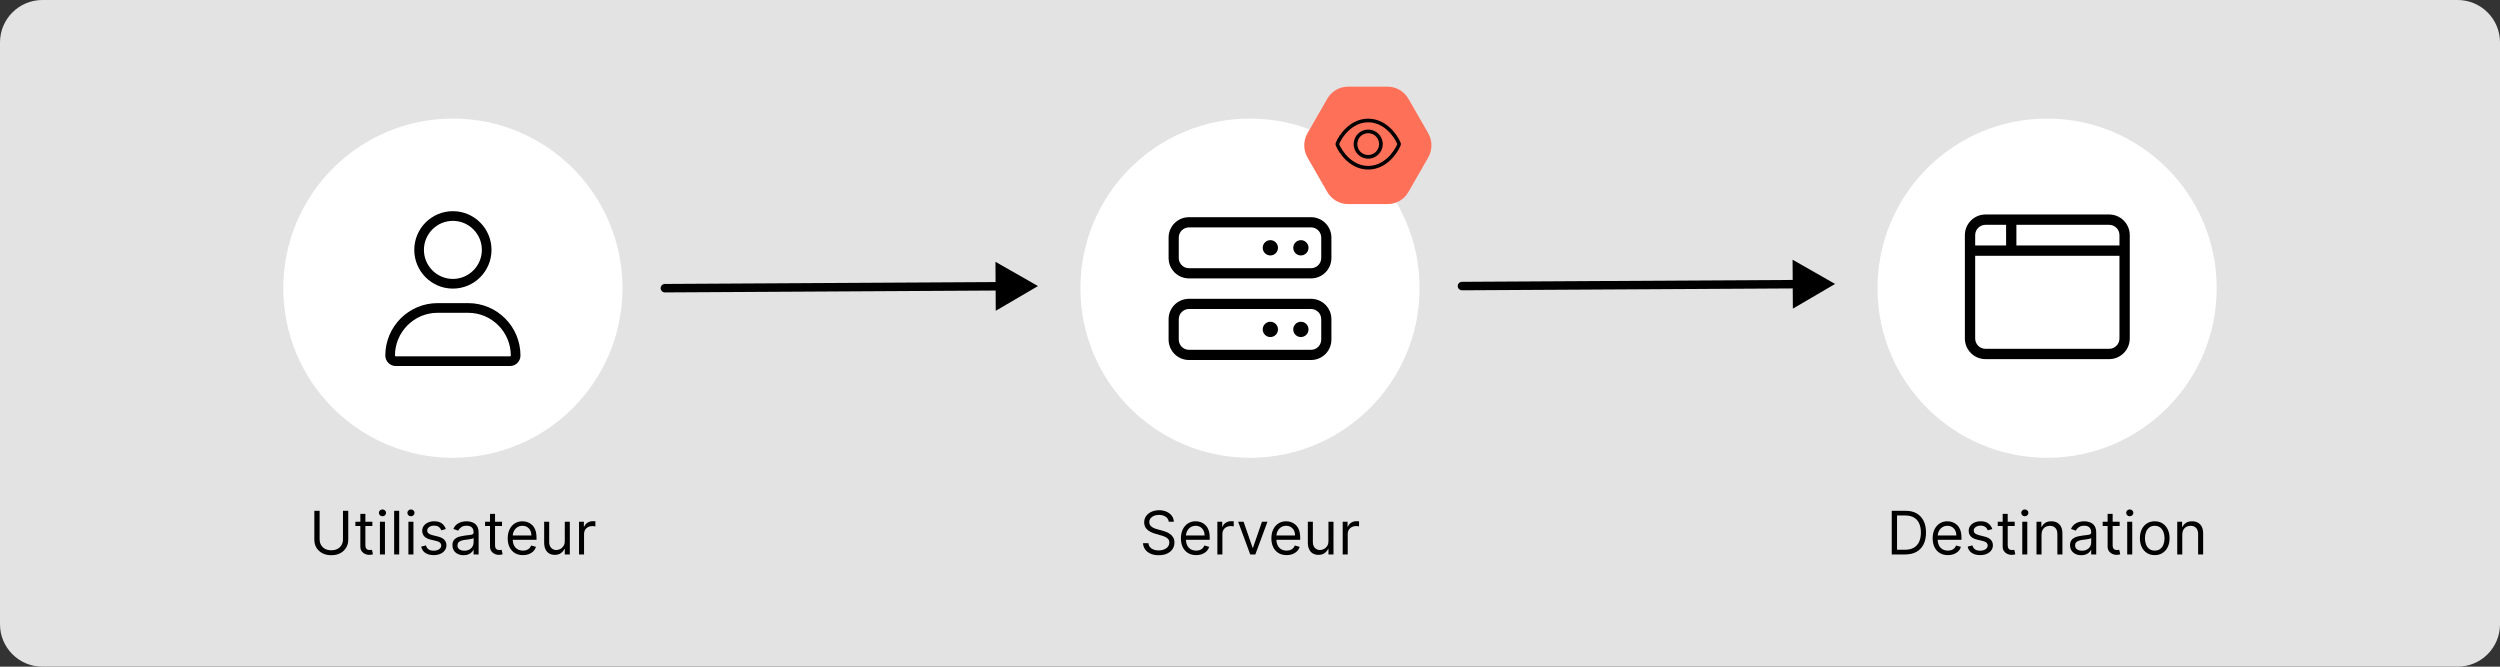
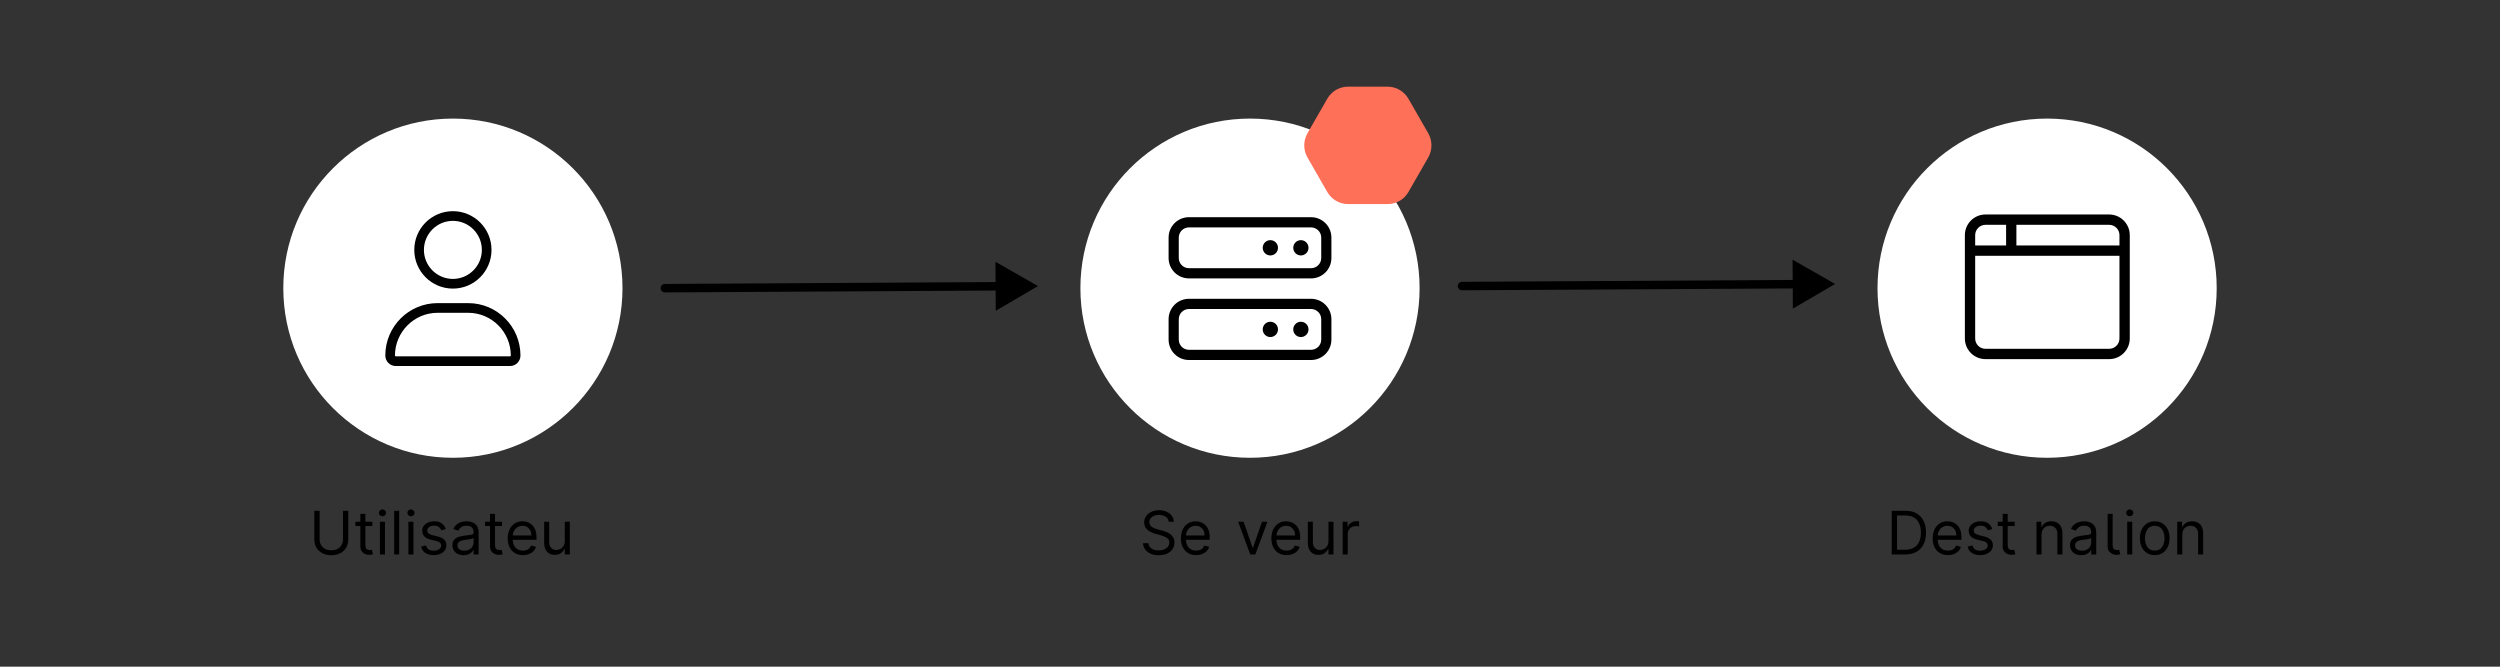
<svg xmlns="http://www.w3.org/2000/svg" width="750" height="200" viewBox="0 0 750 200" fill="none">
  <rect x="0" y="0" width="750" height="200" fill="#333333" stroke="none" />
  <g clip-path="url(#clip0_317_2634)">
-     <path d="M0 12.72C0 5.695 5.695 0 12.72 0H737.28C744.305 0 750 5.695 750 12.72V187.28C750 194.305 744.305 200 737.28 200H12.72C5.695 200 0 194.305 0 187.28V12.72Z" fill="#E3E3E3" />
    <circle cx="614.131" cy="86.454" r="50.879" fill="white" />
    <path d="M589.461 70.546C589.461 67.122 592.229 64.347 595.645 64.347H632.747C636.158 64.347 638.931 67.122 638.931 70.546V101.541C638.931 104.96 636.158 107.74 632.747 107.74H595.645C592.229 107.74 589.461 104.96 589.461 101.541V70.546ZM604.92 73.645H635.839V70.546C635.839 68.834 634.457 67.446 632.747 67.446H604.92V73.645ZM601.828 67.446H595.645C593.937 67.446 592.553 68.834 592.553 70.546V73.645H601.828V67.446ZM592.553 76.745V101.541C592.553 103.255 593.937 104.641 595.645 104.641H632.747C634.457 104.641 635.839 103.255 635.839 101.541V76.745H592.553Z" fill="black" />
    <path d="M571.565 166.333H567.525V153.242H571.744C573.014 153.242 574.101 153.504 575.004 154.028C575.907 154.548 576.6 155.296 577.081 156.272C577.563 157.244 577.804 158.407 577.804 159.762C577.804 161.126 577.561 162.3 577.075 163.284C576.589 164.264 575.882 165.018 574.953 165.547C574.024 166.071 572.895 166.333 571.565 166.333ZM569.111 164.927H571.463C572.545 164.927 573.442 164.718 574.154 164.3C574.866 163.883 575.396 163.288 575.746 162.517C576.095 161.746 576.27 160.827 576.27 159.762C576.27 158.705 576.097 157.795 575.752 157.033C575.407 156.266 574.891 155.677 574.205 155.268C573.519 154.855 572.665 154.648 571.642 154.648H569.111V164.927Z" fill="black" />
    <path d="M584.375 166.538C583.429 166.538 582.613 166.329 581.927 165.911C581.245 165.489 580.719 164.901 580.348 164.147C579.981 163.388 579.798 162.506 579.798 161.501C579.798 160.495 579.981 159.609 580.348 158.842C580.719 158.07 581.234 157.469 581.895 157.039C582.559 156.604 583.335 156.387 584.221 156.387C584.733 156.387 585.238 156.472 585.736 156.643C586.235 156.813 586.689 157.09 587.098 157.474C587.507 157.853 587.833 158.356 588.076 158.982C588.319 159.609 588.44 160.38 588.44 161.296V161.935H580.872V160.631H586.906C586.906 160.077 586.795 159.583 586.574 159.148C586.356 158.714 586.045 158.371 585.64 158.119C585.24 157.868 584.767 157.742 584.221 157.742C583.621 157.742 583.101 157.891 582.662 158.19C582.227 158.484 581.893 158.867 581.658 159.34C581.424 159.813 581.307 160.32 581.307 160.861V161.731C581.307 162.472 581.434 163.101 581.69 163.616C581.95 164.128 582.31 164.518 582.77 164.786C583.231 165.05 583.765 165.182 584.375 165.182C584.771 165.182 585.129 165.127 585.449 165.016C585.773 164.901 586.052 164.731 586.286 164.505C586.52 164.275 586.702 163.989 586.829 163.648L588.287 164.057C588.133 164.552 587.876 164.986 587.513 165.361C587.151 165.732 586.704 166.022 586.171 166.231C585.638 166.435 585.04 166.538 584.375 166.538Z" fill="black" />
    <path d="M597.689 158.714L596.334 159.097C596.249 158.871 596.123 158.652 595.957 158.439C595.795 158.222 595.574 158.043 595.292 157.902C595.011 157.761 594.651 157.691 594.212 157.691C593.611 157.691 593.111 157.829 592.71 158.106C592.314 158.379 592.116 158.726 592.116 159.148C592.116 159.523 592.252 159.82 592.525 160.037C592.797 160.254 593.224 160.435 593.803 160.58L595.26 160.938C596.138 161.151 596.792 161.477 597.223 161.916C597.653 162.351 597.868 162.911 597.868 163.597C597.868 164.16 597.706 164.663 597.383 165.106C597.063 165.549 596.616 165.898 596.04 166.154C595.465 166.41 594.796 166.538 594.033 166.538C593.032 166.538 592.203 166.32 591.547 165.886C590.89 165.451 590.475 164.816 590.3 163.981L591.732 163.623C591.868 164.151 592.126 164.547 592.506 164.812C592.889 165.076 593.39 165.208 594.008 165.208C594.711 165.208 595.269 165.059 595.682 164.761C596.1 164.458 596.309 164.096 596.309 163.674C596.309 163.333 596.189 163.047 595.951 162.817C595.712 162.583 595.346 162.408 594.851 162.293L593.215 161.91C592.316 161.697 591.655 161.366 591.233 160.919C590.816 160.467 590.607 159.903 590.607 159.225C590.607 158.671 590.763 158.181 591.074 157.755C591.389 157.329 591.817 156.994 592.358 156.751C592.904 156.508 593.522 156.387 594.212 156.387C595.184 156.387 595.947 156.6 596.501 157.026C597.059 157.452 597.455 158.015 597.689 158.714Z" fill="black" />
    <path d="M604.409 156.515V157.793H599.321V156.515H604.409ZM600.804 154.163H602.312V163.521C602.312 163.947 602.374 164.266 602.498 164.479C602.626 164.688 602.788 164.829 602.984 164.901C603.184 164.969 603.395 165.003 603.616 165.003C603.783 165.003 603.919 164.995 604.026 164.978C604.132 164.957 604.217 164.94 604.281 164.927L604.588 166.282C604.486 166.32 604.343 166.359 604.16 166.397C603.977 166.44 603.744 166.461 603.463 166.461C603.037 166.461 602.619 166.369 602.21 166.186C601.805 166.003 601.469 165.724 601.2 165.349C600.936 164.974 600.804 164.501 600.804 163.93V154.163Z" fill="black" />
-     <path d="M606.678 166.333V156.515H608.187V166.333H606.678ZM607.445 154.878C607.151 154.878 606.898 154.778 606.685 154.578C606.476 154.378 606.371 154.137 606.371 153.856C606.371 153.574 606.476 153.334 606.685 153.133C606.898 152.933 607.151 152.833 607.445 152.833C607.739 152.833 607.991 152.933 608.2 153.133C608.413 153.334 608.519 153.574 608.519 153.856C608.519 154.137 608.413 154.378 608.2 154.578C607.991 154.778 607.739 154.878 607.445 154.878Z" fill="black" />
    <path d="M612.458 160.427V166.333H610.95V156.515H612.407V158.049H612.535C612.765 157.55 613.115 157.15 613.583 156.847C614.052 156.54 614.657 156.387 615.399 156.387C616.063 156.387 616.645 156.523 617.144 156.796C617.642 157.065 618.03 157.474 618.307 158.023C618.584 158.569 618.722 159.259 618.722 160.094V166.333H617.214V160.197C617.214 159.425 617.014 158.824 616.613 158.394C616.213 157.959 615.663 157.742 614.964 157.742C614.482 157.742 614.052 157.847 613.673 158.055C613.298 158.264 613.002 158.569 612.784 158.969C612.567 159.37 612.458 159.856 612.458 160.427Z" fill="black" />
    <path d="M624.368 166.563C623.746 166.563 623.181 166.446 622.674 166.212C622.167 165.973 621.765 165.63 621.466 165.182C621.168 164.731 621.019 164.185 621.019 163.546C621.019 162.984 621.13 162.528 621.351 162.178C621.573 161.824 621.869 161.547 622.24 161.347C622.61 161.147 623.02 160.998 623.467 160.9C623.919 160.797 624.373 160.717 624.828 160.657C625.425 160.58 625.909 160.523 626.279 160.484C626.654 160.442 626.927 160.371 627.098 160.273C627.272 160.175 627.36 160.005 627.36 159.762V159.711C627.36 159.08 627.187 158.59 626.842 158.241C626.501 157.891 625.983 157.717 625.289 157.717C624.569 157.717 624.004 157.874 623.595 158.19C623.186 158.505 622.898 158.842 622.732 159.199L621.3 158.688C621.556 158.092 621.897 157.627 622.323 157.295C622.753 156.958 623.222 156.724 623.729 156.592C624.24 156.455 624.743 156.387 625.238 156.387C625.553 156.387 625.915 156.425 626.324 156.502C626.738 156.574 627.136 156.726 627.52 156.956C627.907 157.186 628.229 157.533 628.485 157.998C628.74 158.462 628.868 159.084 628.868 159.864V166.333H627.36V165.003H627.283C627.181 165.217 627.01 165.445 626.772 165.687C626.533 165.93 626.216 166.137 625.819 166.307C625.423 166.478 624.939 166.563 624.368 166.563ZM624.598 165.208C625.195 165.208 625.698 165.091 626.107 164.856C626.52 164.622 626.831 164.32 627.04 163.949C627.253 163.578 627.36 163.188 627.36 162.779V161.398C627.296 161.475 627.155 161.545 626.938 161.609C626.725 161.669 626.478 161.722 626.196 161.769C625.919 161.812 625.649 161.85 625.385 161.884C625.125 161.914 624.914 161.94 624.752 161.961C624.36 162.012 623.993 162.095 623.652 162.21C623.316 162.321 623.043 162.489 622.834 162.715C622.63 162.937 622.527 163.239 622.527 163.623C622.527 164.147 622.721 164.543 623.109 164.812C623.501 165.076 623.998 165.208 624.598 165.208Z" fill="black" />
-     <path d="M635.892 156.515V157.793H630.803V156.515H635.892ZM632.286 154.163H633.795V163.521C633.795 163.947 633.857 164.266 633.98 164.479C634.108 164.688 634.27 164.829 634.466 164.901C634.666 164.969 634.877 165.003 635.099 165.003C635.265 165.003 635.401 164.995 635.508 164.978C635.615 164.957 635.7 164.94 635.764 164.927L636.07 166.282C635.968 166.32 635.825 166.359 635.642 166.397C635.459 166.44 635.227 166.461 634.945 166.461C634.519 166.461 634.102 166.369 633.693 166.186C633.288 166.003 632.951 165.724 632.683 165.349C632.419 164.974 632.286 164.501 632.286 163.93V154.163Z" fill="black" />
+     <path d="M635.892 156.515H630.803V156.515H635.892ZM632.286 154.163H633.795V163.521C633.795 163.947 633.857 164.266 633.98 164.479C634.108 164.688 634.27 164.829 634.466 164.901C634.666 164.969 634.877 165.003 635.099 165.003C635.265 165.003 635.401 164.995 635.508 164.978C635.615 164.957 635.7 164.94 635.764 164.927L636.07 166.282C635.968 166.32 635.825 166.359 635.642 166.397C635.459 166.44 635.227 166.461 634.945 166.461C634.519 166.461 634.102 166.369 633.693 166.186C633.288 166.003 632.951 165.724 632.683 165.349C632.419 164.974 632.286 164.501 632.286 163.93V154.163Z" fill="black" />
    <path d="M638.161 166.333V156.515H639.669V166.333H638.161ZM638.928 154.878C638.634 154.878 638.38 154.778 638.167 154.578C637.958 154.378 637.854 154.137 637.854 153.856C637.854 153.574 637.958 153.334 638.167 153.133C638.38 152.933 638.634 152.833 638.928 152.833C639.222 152.833 639.473 152.933 639.682 153.133C639.895 153.334 640.002 153.574 640.002 153.856C640.002 154.137 639.895 154.378 639.682 154.578C639.473 154.778 639.222 154.878 638.928 154.878Z" fill="black" />
    <path d="M646.421 166.538C645.534 166.538 644.757 166.327 644.088 165.905C643.423 165.483 642.903 164.893 642.528 164.134C642.157 163.376 641.972 162.489 641.972 161.475C641.972 160.452 642.157 159.56 642.528 158.797C642.903 158.034 643.423 157.442 644.088 157.02C644.757 156.598 645.534 156.387 646.421 156.387C647.307 156.387 648.083 156.598 648.748 157.02C649.417 157.442 649.936 158.034 650.307 158.797C650.682 159.56 650.87 160.452 650.87 161.475C650.87 162.489 650.682 163.376 650.307 164.134C649.936 164.893 649.417 165.483 648.748 165.905C648.083 166.327 647.307 166.538 646.421 166.538ZM646.421 165.182C647.094 165.182 647.648 165.01 648.083 164.665C648.517 164.32 648.839 163.866 649.048 163.303C649.257 162.741 649.361 162.131 649.361 161.475C649.361 160.819 649.257 160.207 649.048 159.641C648.839 159.074 648.517 158.616 648.083 158.266C647.648 157.917 647.094 157.742 646.421 157.742C645.748 157.742 645.194 157.917 644.759 158.266C644.324 158.616 644.002 159.074 643.794 159.641C643.585 160.207 643.48 160.819 643.48 161.475C643.48 162.131 643.585 162.741 643.794 163.303C644.002 163.866 644.324 164.32 644.759 164.665C645.194 165.01 645.748 165.182 646.421 165.182Z" fill="black" />
    <path d="M654.681 160.427V166.333H653.172V156.515H654.63V158.049H654.758C654.988 157.55 655.337 157.15 655.806 156.847C656.275 156.54 656.88 156.387 657.621 156.387C658.286 156.387 658.868 156.523 659.366 156.796C659.865 157.065 660.253 157.474 660.53 158.023C660.807 158.569 660.945 159.259 660.945 160.094V166.333H659.437V160.197C659.437 159.425 659.236 158.824 658.836 158.394C658.435 157.959 657.885 157.742 657.187 157.742C656.705 157.742 656.275 157.847 655.895 158.055C655.52 158.264 655.224 158.569 655.007 158.969C654.79 159.37 654.681 159.856 654.681 160.427Z" fill="black" />
    <path fill-rule="evenodd" clip-rule="evenodd" d="M537.771 77.91L550.532 85.182L537.855 92.598L537.82 86.526L438.606 87.09C437.904 87.094 437.331 86.528 437.327 85.825C437.323 85.123 437.889 84.55 438.592 84.546L537.806 83.982L537.771 77.91Z" fill="black" />
    <circle cx="375" cy="86.454" r="50.879" fill="white" />
    <path d="M393.316 65.158H356.684C353.311 65.158 350.578 67.898 350.578 71.278V77.399C350.578 80.78 353.311 83.52 356.684 83.52H393.316C396.689 83.52 399.422 80.78 399.422 77.399V71.278C399.422 67.898 396.684 65.158 393.316 65.158ZM396.369 77.399C396.369 79.086 394.999 80.459 393.316 80.459H356.684C355.001 80.459 353.631 79.082 353.631 77.399V71.278C353.631 69.592 355.001 68.218 356.684 68.218H393.316C394.999 68.218 396.369 69.592 396.369 71.278V77.399ZM390.264 72.044C389 72.044 387.974 73.071 387.974 74.339C387.974 75.606 389 76.634 390.264 76.634C391.529 76.634 392.553 75.606 392.553 74.339C392.553 73.067 391.532 72.044 390.264 72.044ZM381.105 72.044C379.841 72.044 378.816 73.071 378.816 74.339C378.816 75.606 379.841 76.634 381.105 76.634C382.37 76.634 383.395 75.606 383.395 74.339C383.395 73.067 382.374 72.044 381.105 72.044ZM393.316 89.64H356.684C353.311 89.64 350.578 92.38 350.578 95.761V101.881C350.578 105.262 353.311 108.002 356.684 108.002H393.316C396.689 108.002 399.422 105.262 399.422 101.881V95.761C399.422 92.385 396.684 89.64 393.316 89.64ZM396.369 101.881C396.369 103.568 394.999 104.942 393.316 104.942H356.684C355.001 104.942 353.631 103.568 353.631 101.881V95.761C353.631 94.074 355.001 92.701 356.684 92.701H393.316C394.999 92.701 396.369 94.074 396.369 95.761V101.881ZM390.264 96.526C389 96.526 387.974 97.553 387.974 98.821C387.974 100.088 389 101.116 390.264 101.116C391.529 101.116 392.553 100.088 392.553 98.821C392.553 97.549 391.532 96.526 390.264 96.526ZM381.105 96.526C379.841 96.526 378.816 97.553 378.816 98.821C378.816 100.088 379.841 101.116 381.105 101.116C382.37 101.116 383.395 100.088 383.395 98.821C383.395 97.549 382.374 96.526 381.105 96.526Z" fill="black" />
    <path d="M350.618 156.515C350.541 155.867 350.23 155.364 349.685 155.006C349.139 154.648 348.47 154.469 347.678 154.469C347.098 154.469 346.591 154.563 346.156 154.751C345.726 154.938 345.389 155.196 345.146 155.524C344.908 155.852 344.789 156.225 344.789 156.643C344.789 156.992 344.872 157.293 345.038 157.544C345.208 157.791 345.426 157.998 345.69 158.164C345.954 158.326 346.231 158.46 346.521 158.567C346.811 158.669 347.077 158.752 347.32 158.816L348.649 159.174C348.99 159.264 349.369 159.387 349.787 159.545C350.209 159.702 350.612 159.918 350.995 160.19C351.383 160.459 351.703 160.804 351.954 161.226C352.205 161.648 352.331 162.166 352.331 162.779C352.331 163.487 352.146 164.126 351.775 164.697C351.409 165.268 350.872 165.722 350.164 166.058C349.461 166.395 348.607 166.563 347.601 166.563C346.664 166.563 345.852 166.412 345.166 166.109C344.484 165.807 343.947 165.385 343.555 164.844C343.167 164.303 342.948 163.674 342.896 162.958H344.533C344.575 163.452 344.742 163.862 345.031 164.185C345.325 164.505 345.696 164.744 346.144 164.901C346.595 165.055 347.081 165.131 347.601 165.131C348.206 165.131 348.749 165.033 349.231 164.837C349.713 164.637 350.094 164.36 350.375 164.006C350.656 163.648 350.797 163.231 350.797 162.754C350.797 162.319 350.676 161.965 350.433 161.692C350.19 161.42 349.87 161.198 349.474 161.028C349.078 160.857 348.649 160.708 348.189 160.58L346.578 160.12C345.556 159.826 344.746 159.406 344.149 158.861C343.553 158.315 343.254 157.602 343.254 156.719C343.254 155.987 343.453 155.347 343.849 154.802C344.249 154.252 344.786 153.826 345.46 153.523C346.137 153.217 346.894 153.063 347.729 153.063C348.573 153.063 349.323 153.215 349.979 153.517C350.635 153.815 351.155 154.224 351.539 154.744C351.926 155.264 352.131 155.854 352.152 156.515H350.618Z" fill="black" />
    <path d="M358.849 166.538C357.903 166.538 357.087 166.329 356.401 165.911C355.719 165.489 355.193 164.901 354.822 164.147C354.456 163.389 354.273 162.506 354.273 161.501C354.273 160.495 354.456 159.609 354.822 158.842C355.193 158.07 355.709 157.469 356.369 157.039C357.034 156.604 357.81 156.387 358.696 156.387C359.207 156.387 359.712 156.472 360.211 156.643C360.71 156.813 361.163 157.09 361.572 157.474C361.982 157.853 362.308 158.356 362.55 158.982C362.793 159.609 362.915 160.38 362.915 161.296V161.935H355.347V160.631H361.381C361.381 160.077 361.27 159.583 361.048 159.148C360.831 158.714 360.52 158.371 360.115 158.119C359.714 157.868 359.241 157.742 358.696 157.742C358.095 157.742 357.575 157.891 357.136 158.19C356.702 158.484 356.367 158.867 356.133 159.34C355.898 159.813 355.781 160.32 355.781 160.862V161.731C355.781 162.472 355.909 163.101 356.165 163.616C356.425 164.128 356.785 164.518 357.245 164.786C357.705 165.05 358.24 165.183 358.849 165.183C359.246 165.183 359.604 165.127 359.923 165.016C360.247 164.901 360.526 164.731 360.761 164.505C360.995 164.275 361.176 163.989 361.304 163.648L362.761 164.058C362.608 164.552 362.35 164.987 361.988 165.362C361.626 165.732 361.178 166.022 360.646 166.231C360.113 166.435 359.514 166.538 358.849 166.538Z" fill="black" />
-     <path d="M365.21 166.333V156.515H366.667V157.998H366.769C366.948 157.512 367.272 157.118 367.741 156.815C368.21 156.513 368.738 156.362 369.326 156.362C369.437 156.362 369.575 156.364 369.741 156.368C369.908 156.372 370.033 156.379 370.119 156.387V157.921C370.067 157.908 369.95 157.889 369.767 157.864C369.588 157.834 369.398 157.819 369.198 157.819C368.721 157.819 368.295 157.919 367.92 158.119C367.549 158.315 367.255 158.588 367.038 158.938C366.825 159.283 366.718 159.677 366.718 160.12V166.333H365.21Z" fill="black" />
    <path d="M380.234 156.515L376.603 166.333H375.069L371.439 156.515H373.075L375.785 164.339H375.887L378.598 156.515H380.234Z" fill="black" />
    <path d="M385.99 166.538C385.044 166.538 384.228 166.329 383.542 165.911C382.86 165.489 382.334 164.901 381.963 164.147C381.597 163.389 381.413 162.506 381.413 161.501C381.413 160.495 381.597 159.609 381.963 158.842C382.334 158.07 382.849 157.469 383.51 157.039C384.175 156.604 384.95 156.387 385.837 156.387C386.348 156.387 386.853 156.472 387.352 156.643C387.85 156.813 388.304 157.09 388.713 157.474C389.122 157.853 389.448 158.356 389.691 158.982C389.934 159.609 390.055 160.38 390.055 161.296V161.935H382.487V160.631H388.521C388.521 160.077 388.411 159.583 388.189 159.148C387.972 158.714 387.661 158.371 387.256 158.119C386.855 157.868 386.382 157.742 385.837 157.742C385.236 157.742 384.716 157.891 384.277 158.19C383.842 158.484 383.508 158.867 383.273 159.34C383.039 159.813 382.922 160.32 382.922 160.862V161.731C382.922 162.472 383.05 163.101 383.305 163.616C383.565 164.128 383.925 164.518 384.386 164.786C384.846 165.05 385.381 165.183 385.99 165.183C386.386 165.183 386.744 165.127 387.064 165.016C387.388 164.901 387.667 164.731 387.901 164.505C388.136 164.275 388.317 163.989 388.445 163.648L389.902 164.058C389.749 164.552 389.491 164.987 389.129 165.362C388.766 165.732 388.319 166.022 387.786 166.231C387.254 166.435 386.655 166.538 385.99 166.538Z" fill="black" />
    <path d="M398.538 162.319V156.515H400.046V166.333H398.538V164.671H398.435C398.205 165.17 397.847 165.594 397.362 165.943C396.876 166.288 396.262 166.461 395.521 166.461C394.907 166.461 394.362 166.327 393.884 166.058C393.407 165.786 393.032 165.376 392.759 164.831C392.487 164.281 392.35 163.589 392.35 162.754V156.515H393.859V162.651C393.859 163.367 394.059 163.938 394.46 164.364C394.864 164.791 395.38 165.004 396.006 165.004C396.381 165.004 396.763 164.908 397.151 164.716C397.543 164.524 397.871 164.23 398.135 163.834C398.403 163.438 398.538 162.933 398.538 162.319Z" fill="black" />
    <path d="M402.809 166.333V156.515H404.267V157.998H404.369C404.548 157.512 404.872 157.118 405.34 156.815C405.809 156.513 406.338 156.362 406.926 156.362C407.036 156.362 407.175 156.364 407.341 156.368C407.507 156.372 407.633 156.379 407.718 156.387V157.921C407.667 157.908 407.55 157.889 407.367 157.864C407.188 157.834 406.998 157.819 406.798 157.819C406.32 157.819 405.894 157.919 405.519 158.119C405.149 158.315 404.855 158.588 404.637 158.938C404.424 159.283 404.318 159.677 404.318 160.12V166.333H402.809Z" fill="black" />
    <path d="M416.292 26H404.418C401.836 26 399.459 27.379 398.175 29.638L392.238 39.981C390.954 42.226 390.954 44.998 392.238 47.243L398.175 57.586C399.459 59.83 401.851 61.224 404.418 61.224H416.292C418.874 61.224 421.251 59.845 422.535 57.586L428.472 47.243C429.755 44.998 429.755 42.226 428.472 39.981L422.535 29.638C421.251 27.394 418.859 26 416.292 26Z" fill="#FF7059" />
-     <path d="M414.824 43.232C414.824 45.641 412.872 47.593 410.463 47.593C408.054 47.593 406.102 45.641 406.102 43.232C406.102 40.824 408.054 38.871 410.463 38.871C412.872 38.871 414.824 40.824 414.824 43.232ZM410.463 39.962C408.626 39.962 407.192 41.396 407.192 43.232C407.192 45.038 408.626 46.503 410.463 46.503C412.268 46.503 413.734 45.038 413.734 43.232C413.734 41.396 412.268 39.962 410.463 39.962ZM417.025 38.347C418.619 39.825 419.686 41.566 420.19 42.813C420.302 43.083 420.302 43.382 420.19 43.651C419.686 44.868 418.619 46.609 417.025 48.118C415.42 49.61 413.216 50.864 410.463 50.864C407.71 50.864 405.505 49.61 403.901 48.118C402.307 46.609 401.241 44.868 400.734 43.651C400.622 43.382 400.622 43.083 400.734 42.813C401.241 41.566 402.307 39.825 403.901 38.347C405.505 36.856 407.71 35.601 410.463 35.601C413.216 35.601 415.42 36.856 417.025 38.347ZM401.741 43.232C402.195 44.323 403.176 45.958 404.643 47.321C406.112 48.684 408.064 49.774 410.463 49.774C412.861 49.774 414.814 48.684 416.282 47.321C417.75 45.958 418.732 44.323 419.185 43.232C418.732 42.111 417.75 40.476 416.282 39.144C414.814 37.781 412.861 36.691 410.463 36.691C408.064 36.691 406.112 37.781 404.643 39.144C403.176 40.476 402.195 42.111 401.741 43.232Z" fill="black" />
    <path fill-rule="evenodd" clip-rule="evenodd" d="M298.64 78.546L311.401 85.818L298.724 93.234L298.689 87.162L199.475 87.726C198.773 87.73 198.2 87.163 198.196 86.461C198.192 85.759 198.758 85.186 199.461 85.182L298.675 84.618L298.64 78.546Z" fill="black" />
    <path d="M102.892 153.242H104.477V161.91C104.477 162.805 104.266 163.604 103.844 164.307C103.426 165.006 102.836 165.557 102.074 165.962C101.311 166.363 100.416 166.563 99.389 166.563C98.362 166.563 97.467 166.363 96.704 165.962C95.941 165.557 95.349 165.006 94.927 164.307C94.51 163.604 94.301 162.805 94.301 161.91V153.242H95.886V161.782C95.886 162.421 96.027 162.99 96.308 163.489C96.589 163.983 96.99 164.373 97.51 164.658C98.034 164.94 98.66 165.08 99.389 165.08C100.118 165.08 100.744 164.94 101.268 164.658C101.792 164.373 102.193 163.983 102.47 163.489C102.751 162.99 102.892 162.421 102.892 161.782V153.242Z" fill="black" />
    <path d="M111.708 156.515V157.793H106.62V156.515H111.708ZM108.103 154.163H109.611V163.521C109.611 163.947 109.673 164.266 109.797 164.479C109.925 164.688 110.086 164.829 110.282 164.901C110.483 164.969 110.694 165.003 110.915 165.003C111.081 165.003 111.218 164.995 111.324 164.978C111.431 164.957 111.516 164.94 111.58 164.927L111.887 166.282C111.785 166.32 111.642 166.359 111.459 166.397C111.275 166.44 111.043 166.461 110.762 166.461C110.336 166.461 109.918 166.369 109.509 166.186C109.104 166.003 108.768 165.724 108.499 165.349C108.235 164.974 108.103 164.501 108.103 163.93V154.163Z" fill="black" />
    <path d="M113.977 166.333V156.515H115.486V166.333H113.977ZM114.744 154.878C114.45 154.878 114.197 154.778 113.983 154.578C113.775 154.378 113.67 154.137 113.67 153.856C113.67 153.574 113.775 153.334 113.983 153.133C114.197 152.933 114.45 152.833 114.744 152.833C115.038 152.833 115.29 152.933 115.498 153.133C115.711 153.334 115.818 153.574 115.818 153.856C115.818 154.137 115.711 154.378 115.498 154.578C115.29 154.778 115.038 154.878 114.744 154.878Z" fill="black" />
    <path d="M119.757 153.242V166.333H118.249V153.242H119.757Z" fill="black" />
    <path d="M122.52 166.333V156.515H124.029V166.333H122.52ZM123.287 154.878C122.993 154.878 122.74 154.778 122.526 154.578C122.318 154.378 122.213 154.137 122.213 153.856C122.213 153.574 122.318 153.334 122.526 153.133C122.74 152.933 122.993 152.833 123.287 152.833C123.581 152.833 123.833 152.933 124.041 153.133C124.254 153.334 124.361 153.574 124.361 153.856C124.361 154.137 124.254 154.378 124.041 154.578C123.833 154.778 123.581 154.878 123.287 154.878Z" fill="black" />
    <path d="M133.746 158.714L132.391 159.097C132.306 158.871 132.18 158.652 132.014 158.439C131.852 158.222 131.63 158.043 131.349 157.902C131.068 157.761 130.708 157.691 130.269 157.691C129.668 157.691 129.167 157.829 128.767 158.106C128.37 158.379 128.172 158.726 128.172 159.148C128.172 159.523 128.309 159.82 128.581 160.037C128.854 160.254 129.28 160.435 129.86 160.58L131.317 160.938C132.195 161.151 132.849 161.477 133.279 161.916C133.71 162.351 133.925 162.911 133.925 163.597C133.925 164.16 133.763 164.663 133.439 165.106C133.12 165.549 132.672 165.898 132.097 166.154C131.522 166.41 130.853 166.538 130.09 166.538C129.088 166.538 128.26 166.32 127.603 165.886C126.947 165.451 126.532 164.816 126.357 163.981L127.789 163.623C127.925 164.151 128.183 164.547 128.562 164.812C128.946 165.076 129.446 165.208 130.064 165.208C130.767 165.208 131.326 165.059 131.739 164.761C132.157 164.458 132.365 164.096 132.365 163.674C132.365 163.333 132.246 163.047 132.007 162.817C131.769 162.583 131.402 162.408 130.908 162.293L129.272 161.91C128.373 161.697 127.712 161.366 127.29 160.919C126.873 160.467 126.664 159.903 126.664 159.225C126.664 158.671 126.819 158.181 127.13 157.755C127.446 157.329 127.874 156.994 128.415 156.751C128.961 156.508 129.578 156.387 130.269 156.387C131.24 156.387 132.003 156.6 132.557 157.026C133.115 157.452 133.512 158.015 133.746 158.714Z" fill="black" />
    <path d="M139.085 166.563C138.463 166.563 137.898 166.446 137.391 166.212C136.884 165.973 136.481 165.63 136.183 165.182C135.885 164.731 135.736 164.185 135.736 163.546C135.736 162.984 135.846 162.528 136.068 162.178C136.29 161.824 136.586 161.547 136.956 161.347C137.327 161.147 137.736 160.998 138.184 160.9C138.635 160.797 139.089 160.717 139.545 160.657C140.142 160.58 140.626 160.523 140.996 160.484C141.371 160.442 141.644 160.371 141.814 160.273C141.989 160.175 142.077 160.005 142.077 159.762V159.711C142.077 159.08 141.904 158.59 141.559 158.241C141.218 157.891 140.7 157.717 140.006 157.717C139.285 157.717 138.721 157.874 138.312 158.19C137.903 158.505 137.615 158.842 137.449 159.199L136.017 158.688C136.273 158.092 136.613 157.627 137.04 157.295C137.47 156.958 137.939 156.724 138.446 156.592C138.957 156.455 139.46 156.387 139.954 156.387C140.27 156.387 140.632 156.425 141.041 156.502C141.454 156.574 141.853 156.726 142.236 156.956C142.624 157.186 142.946 157.533 143.202 157.998C143.457 158.462 143.585 159.084 143.585 159.864V166.333H142.077V165.003H142C141.898 165.217 141.727 165.445 141.488 165.687C141.25 165.93 140.932 166.137 140.536 166.307C140.14 166.478 139.656 166.563 139.085 166.563ZM139.315 165.208C139.912 165.208 140.415 165.091 140.824 164.856C141.237 164.622 141.548 164.32 141.757 163.949C141.97 163.578 142.077 163.188 142.077 162.779V161.398C142.013 161.475 141.872 161.545 141.655 161.609C141.442 161.669 141.194 161.722 140.913 161.769C140.636 161.812 140.366 161.85 140.101 161.884C139.841 161.914 139.631 161.94 139.469 161.961C139.077 162.012 138.71 162.095 138.369 162.21C138.032 162.321 137.76 162.489 137.551 162.715C137.346 162.937 137.244 163.239 137.244 163.623C137.244 164.147 137.438 164.543 137.826 164.812C138.218 165.076 138.714 165.208 139.315 165.208Z" fill="black" />
    <path d="M150.608 156.515V157.793H145.52V156.515H150.608ZM147.003 154.163H148.512V163.521C148.512 163.947 148.574 164.266 148.697 164.479C148.825 164.688 148.987 164.829 149.183 164.901C149.383 164.969 149.594 165.003 149.816 165.003C149.982 165.003 150.118 164.995 150.225 164.978C150.331 164.957 150.417 164.94 150.48 164.927L150.787 166.282C150.685 166.32 150.542 166.359 150.359 166.397C150.176 166.44 149.944 166.461 149.662 166.461C149.236 166.461 148.819 166.369 148.409 166.186C148.005 166.003 147.668 165.724 147.4 165.349C147.135 164.974 147.003 164.501 147.003 163.93V154.163Z" fill="black" />
    <path d="M156.888 166.538C155.942 166.538 155.126 166.329 154.44 165.911C153.759 165.489 153.232 164.901 152.862 164.147C152.495 163.388 152.312 162.506 152.312 161.501C152.312 160.495 152.495 159.609 152.862 158.842C153.232 158.07 153.748 157.469 154.408 157.039C155.073 156.604 155.849 156.387 156.735 156.387C157.246 156.387 157.751 156.472 158.25 156.643C158.749 156.813 159.202 157.09 159.612 157.474C160.021 157.853 160.347 158.356 160.589 158.982C160.832 159.609 160.954 160.38 160.954 161.296V161.935H153.386V160.631H159.42C159.42 160.077 159.309 159.583 159.087 159.148C158.87 158.714 158.559 158.371 158.154 158.119C157.754 157.868 157.281 157.742 156.735 157.742C156.134 157.742 155.614 157.891 155.175 158.19C154.741 158.484 154.406 158.867 154.172 159.34C153.938 159.813 153.82 160.32 153.82 160.861V161.731C153.82 162.472 153.948 163.101 154.204 163.616C154.464 164.128 154.824 164.518 155.284 164.786C155.744 165.05 156.279 165.182 156.888 165.182C157.285 165.182 157.643 165.127 157.962 165.016C158.286 164.901 158.565 164.731 158.8 164.505C159.034 164.275 159.215 163.989 159.343 163.648L160.8 164.057C160.647 164.552 160.389 164.986 160.027 165.361C159.665 165.732 159.217 166.022 158.685 166.231C158.152 166.435 157.553 166.538 156.888 166.538Z" fill="black" />
    <path d="M169.436 162.319V156.515H170.945V166.333H169.436V164.671H169.334C169.104 165.17 168.746 165.594 168.26 165.943C167.774 166.288 167.161 166.461 166.419 166.461C165.805 166.461 165.26 166.327 164.783 166.058C164.305 165.785 163.93 165.376 163.658 164.831C163.385 164.281 163.249 163.589 163.249 162.753V156.515H164.757V162.651C164.757 163.367 164.957 163.938 165.358 164.364C165.763 164.79 166.278 165.003 166.905 165.003C167.28 165.003 167.661 164.908 168.049 164.716C168.441 164.524 168.769 164.23 169.033 163.834C169.302 163.437 169.436 162.932 169.436 162.319Z" fill="black" />
-     <path d="M173.708 166.333V156.515H175.165V157.998H175.267C175.446 157.512 175.77 157.118 176.239 156.815C176.708 156.513 177.236 156.361 177.824 156.361C177.935 156.361 178.073 156.364 178.24 156.368C178.406 156.372 178.531 156.378 178.617 156.387V157.921C178.566 157.908 178.448 157.889 178.265 157.864C178.086 157.834 177.896 157.819 177.696 157.819C177.219 157.819 176.793 157.919 176.418 158.119C176.047 158.315 175.753 158.588 175.536 158.937C175.323 159.283 175.216 159.677 175.216 160.12V166.333H173.708Z" fill="black" />
    <circle cx="135.869" cy="86.454" r="50.879" fill="white" />
    <path d="M135.867 86.58C142.266 86.58 147.452 81.381 147.452 74.967C147.452 68.553 142.266 63.353 135.867 63.353C129.468 63.353 124.282 68.553 124.282 74.967C124.282 81.381 129.468 86.58 135.867 86.58ZM135.867 66.257C140.658 66.257 144.556 70.164 144.556 74.967C144.556 79.769 140.658 83.677 135.867 83.677C131.076 83.677 127.178 79.766 127.178 74.967C127.178 70.164 131.079 66.257 135.867 66.257ZM140.456 90.935H131.278C122.618 90.935 115.594 97.976 115.594 106.659C115.594 108.395 116.998 109.804 118.731 109.804H153.005C154.737 109.807 156.14 108.401 156.14 106.659C156.14 97.976 149.117 90.935 140.456 90.935ZM153 106.904H118.731C118.599 106.904 118.49 106.795 118.49 106.659C118.49 99.591 124.228 93.839 131.278 93.839H140.447C147.506 93.839 153.244 99.591 153.244 106.659C153.244 106.795 153.136 106.904 153 106.904Z" fill="black" />
  </g>
  <defs>
    <clipPath id="clip0_317_2634">
      <rect width="750" height="200" fill="white" />
    </clipPath>
  </defs>
</svg>